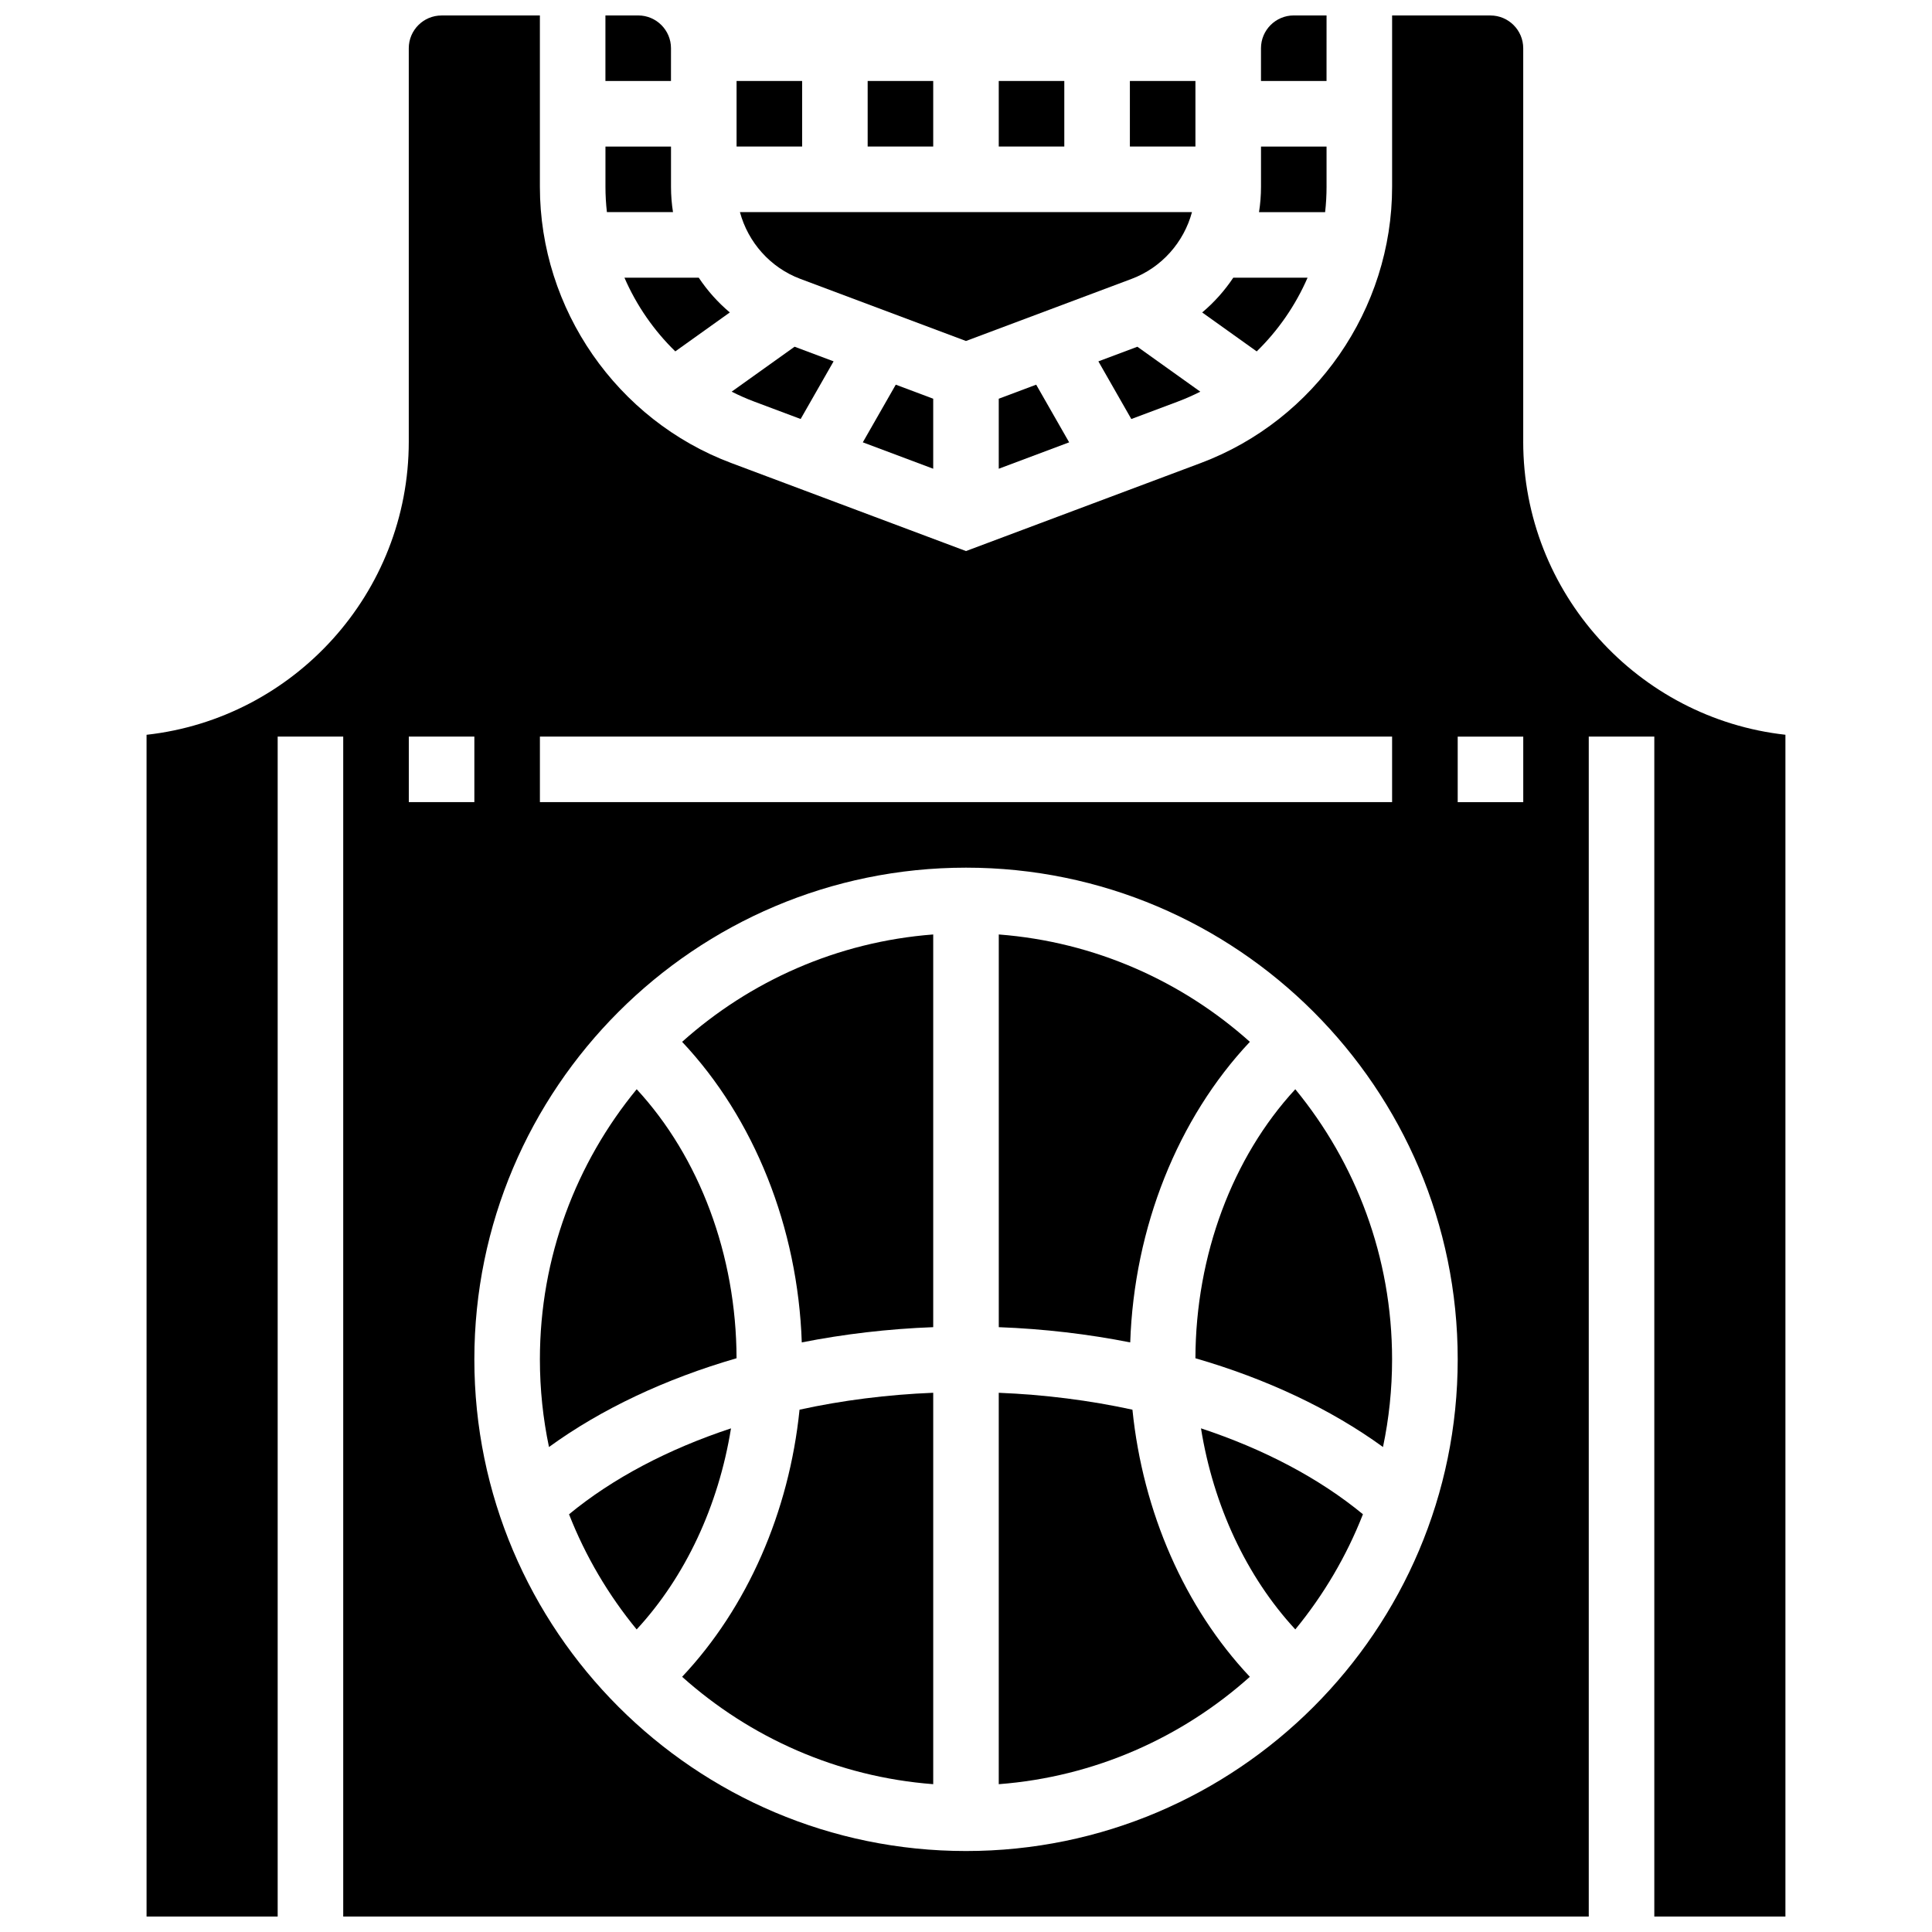
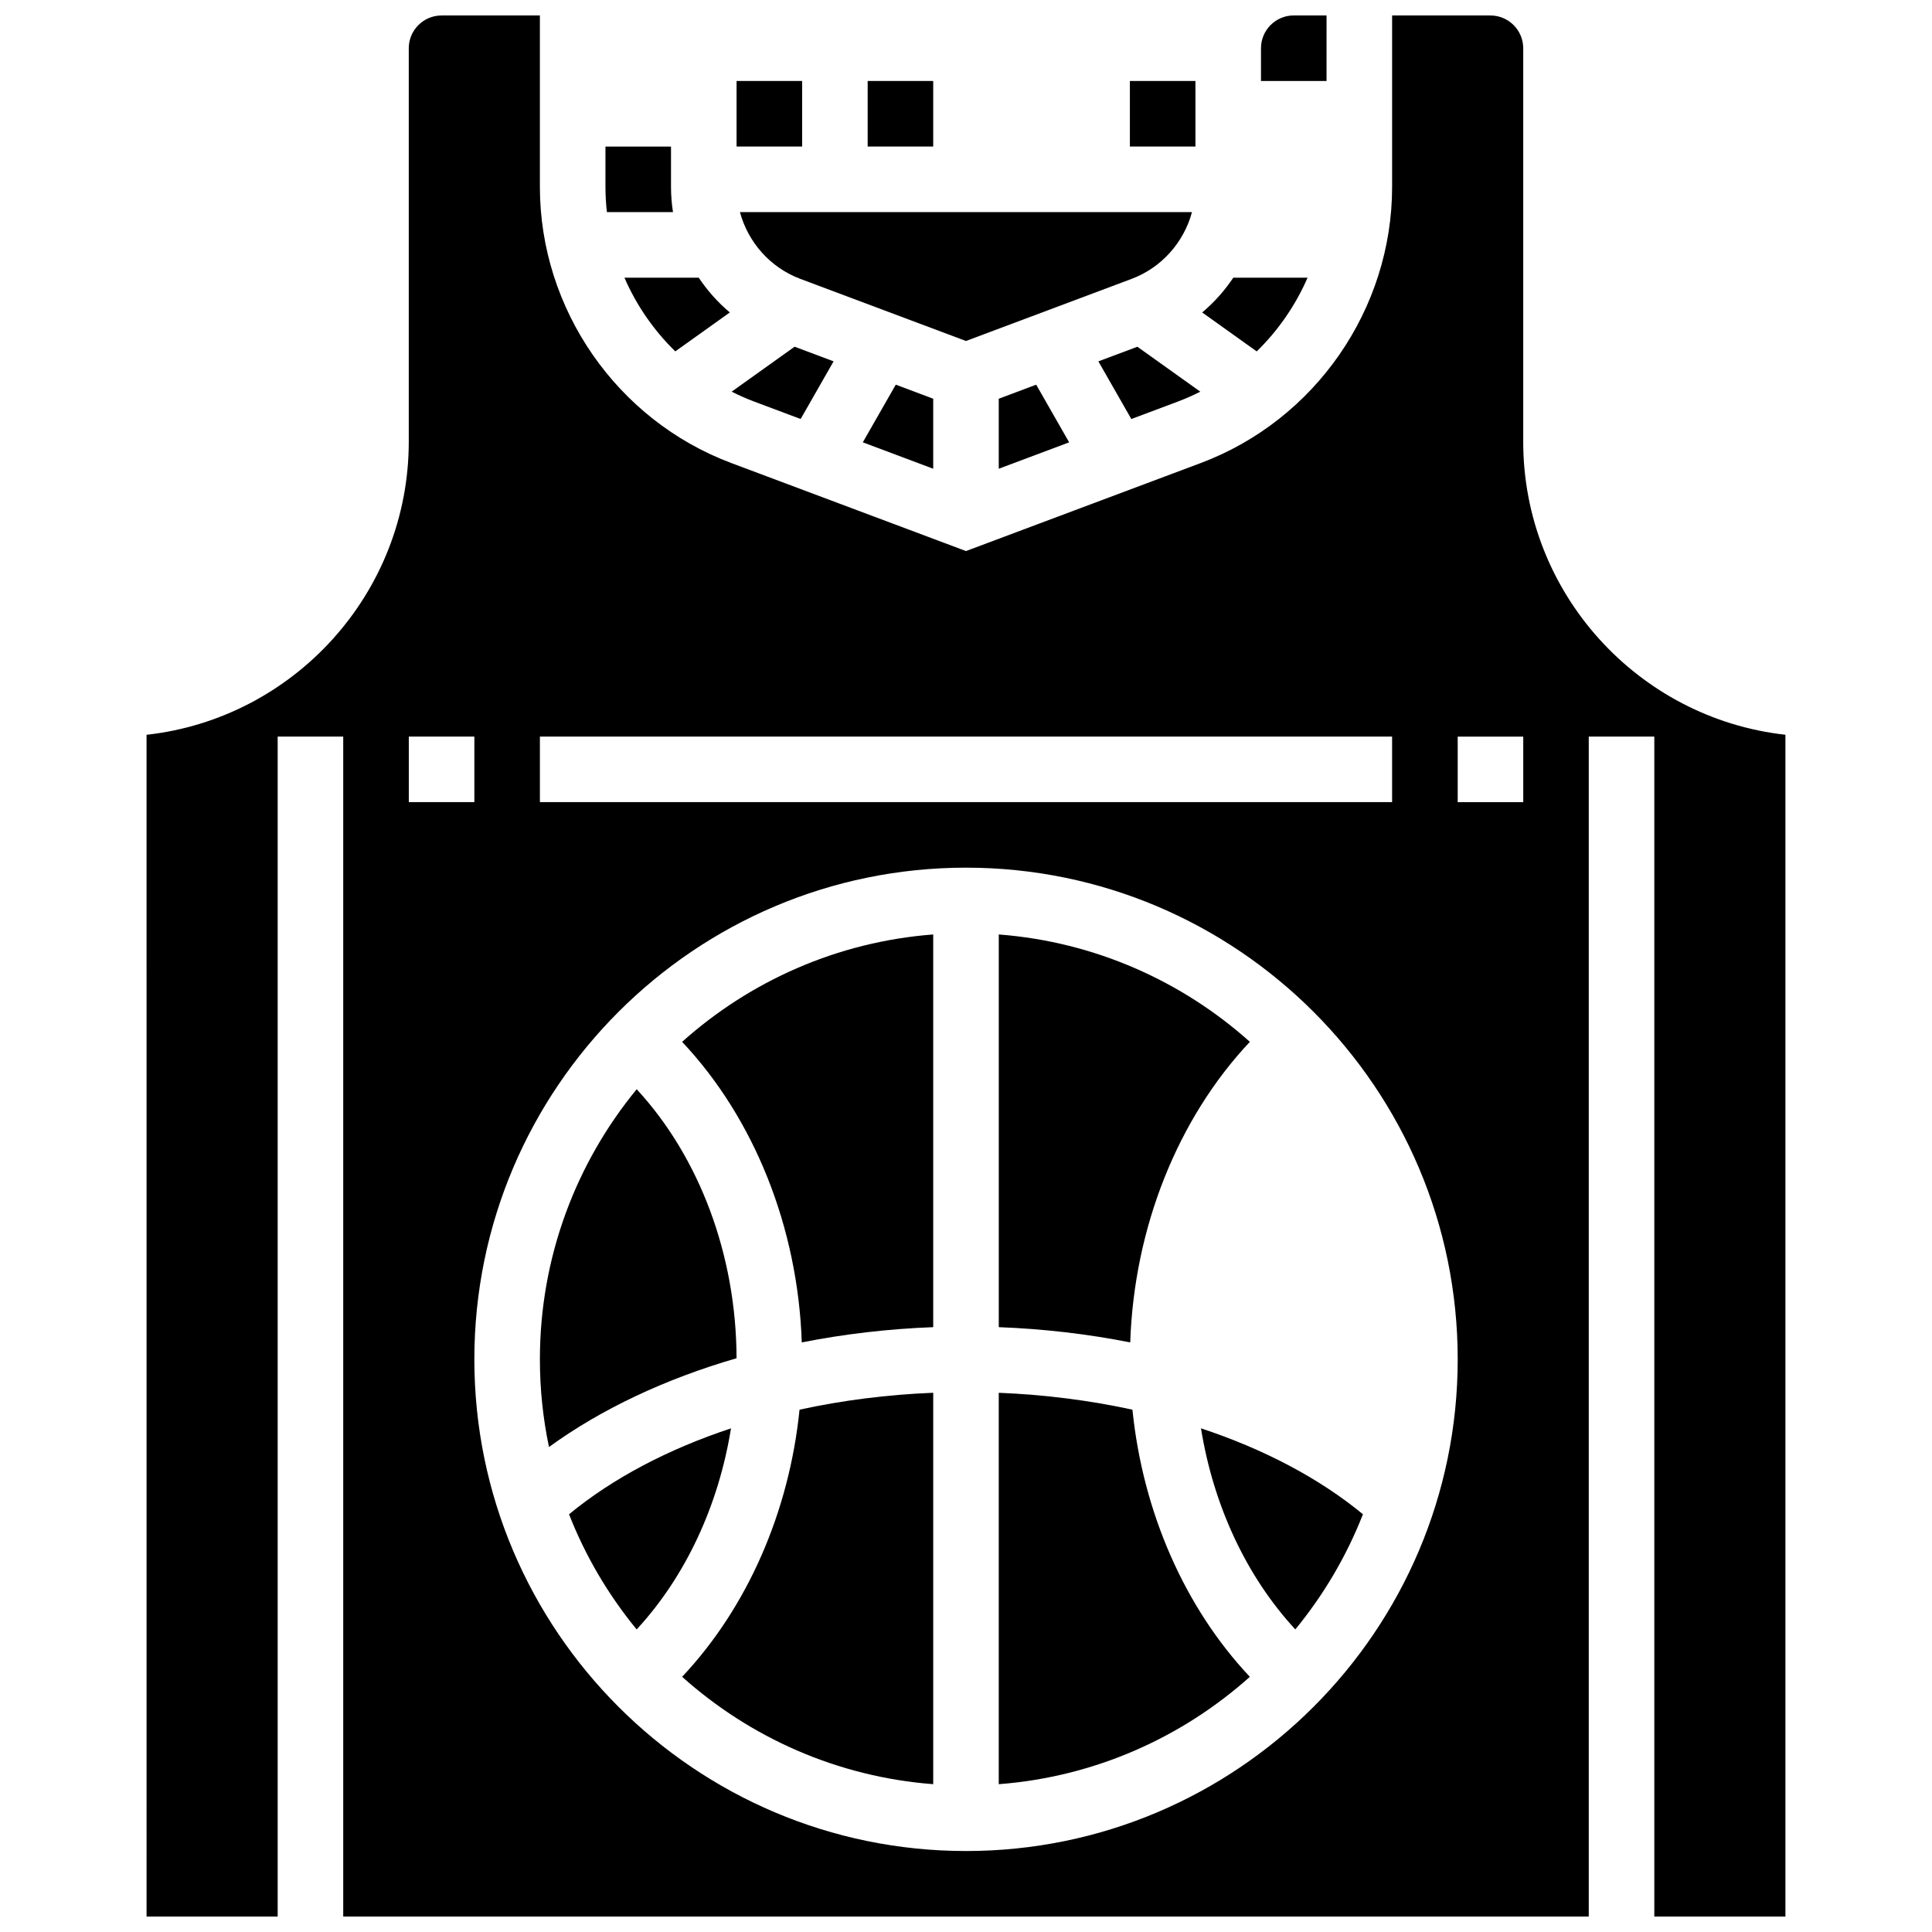
<svg xmlns="http://www.w3.org/2000/svg" width="800px" height="800px" version="1.1" viewBox="144 144 512 512">
  <defs>
    <clipPath id="c">
      <path d="m304 148.09h18v17.906h-18z" />
    </clipPath>
    <clipPath id="b">
      <path d="m478 148.09h18v17.906h-18z" />
    </clipPath>
    <clipPath id="a">
      <path d="m182 148.09h436v503.81h-436z" />
    </clipPath>
  </defs>
  <path d="m373.94 165.46h17.371v17.371h-17.371z" />
  <path d="m443.43 165.46h17.371v17.371h-17.371z" />
-   <path d="m408.68 165.46h17.371v17.371h-17.371z" />
  <path d="m456.09 250.44c2.062-0.773 4.062-1.66 6.004-2.641l-16.676-11.91-10.336 3.875 8.73 15.281z" />
  <path d="m322.96 237.12 14.449-10.32c-3.18-2.672-5.949-5.781-8.238-9.215h-19.688c3.172 7.316 7.762 13.965 13.477 19.535z" />
  <path d="m339.2 165.46h17.371v17.371h-17.371z" />
  <path d="m356.18 255.04 8.73-15.281-10.336-3.875-16.676 11.91c1.938 0.98 3.938 1.867 6.004 2.641z" />
  <path d="m391.31 268.22v-18.555l-9.922-3.723-8.734 15.281z" />
-   <path d="m495.55 193.51v-10.668h-17.371v10.668c0 2.266-0.18 4.508-0.527 6.707h17.52c0.25-2.215 0.379-4.453 0.379-6.707z" />
  <g clip-path="url(#c)">
-     <path d="m321.82 156.78c0-4.789-3.898-8.688-8.688-8.688h-8.688v17.371h17.371z" />
-   </g>
+     </g>
  <g clip-path="url(#b)">
    <path d="m495.55 148.09h-8.688c-4.789 0-8.688 3.898-8.688 8.688v8.688h17.371z" />
  </g>
  <path d="m490.52 217.59h-19.688c-2.293 3.434-5.062 6.543-8.238 9.215l14.449 10.32c5.711-5.57 10.297-12.219 13.477-19.535z" />
  <path d="m459.89 200.21h-119.8c2.152 7.992 8.039 14.707 16 17.695l43.902 16.461 43.898-16.461c7.957-2.984 13.848-9.703 15.996-17.695z" />
  <path d="m408.68 268.22 18.656-6.996-8.734-15.281-9.922 3.723z" />
-   <path d="m460.8 503.95c18.84 5.461 35.824 13.441 49.707 23.523 1.578-7.5 2.41-15.273 2.41-23.234 0-27.145-9.629-52.082-25.648-71.578-16.637 17.996-26.398 43.98-26.469 71.289z" />
  <path d="m356.48 499.75c11.215-2.215 22.898-3.59 34.832-4.039v-104.07c-25.461 1.945-48.578 12.379-66.543 28.457 19.113 20.293 30.676 49.18 31.711 79.656z" />
  <path d="m487.27 575.81c7.477-9.098 13.559-19.379 17.922-30.516-11.59-9.551-26.277-17.27-42.918-22.77 3.297 20.5 12.07 39.305 24.996 53.285z" />
  <path d="m408.68 513.1v103.73c25.461-1.945 48.578-12.379 66.543-28.457-17.25-18.312-28.355-43.625-31.117-70.793-11.289-2.457-23.195-3.984-35.426-4.477z" />
  <path d="m324.77 588.37c17.965 16.078 41.086 26.508 66.543 28.457v-103.73c-12.23 0.492-24.137 2.016-35.426 4.481-2.762 27.164-13.867 52.477-31.117 70.789z" />
  <path d="m475.23 420.1c-17.965-16.078-41.086-26.508-66.543-28.457v104.07c11.934 0.449 23.617 1.82 34.832 4.039 1.039-30.477 12.598-59.363 31.711-79.656z" />
  <path d="m294.8 545.3c4.363 11.137 10.445 21.418 17.922 30.516 12.926-13.984 21.695-32.785 25-53.285-16.645 5.5-31.332 13.219-42.922 22.77z" />
  <path d="m322.35 200.21c-0.348-2.199-0.527-4.438-0.527-6.707v-10.664h-17.371v10.668c0 2.258 0.133 4.492 0.383 6.707z" />
  <g clip-path="url(#a)">
    <path d="m547.67 261.02v-104.23c0-4.789-3.898-8.688-8.688-8.688h-26.059v45.414c0 32.406-20.383 61.82-50.727 73.199l-62.195 23.32-62.195-23.324c-30.344-11.375-50.73-40.793-50.73-73.195v-45.414h-26.059c-4.789 0-8.688 3.898-8.688 8.688v104.24c0 40.172-30.457 73.363-69.492 77.699l0.004 313.18h34.746v-312.71h17.371v312.71h330.08v-312.71h17.371v312.71h34.746v-313.19c-39.031-4.336-69.488-37.527-69.488-77.699zm-260.59 78.18h225.84v17.371h-225.84zm-34.742 0h17.371v17.371h-17.371zm147.67 295.34c-71.844 0-130.3-58.449-130.3-130.3 0-71.844 58.449-130.3 130.3-130.3 71.844 0 130.3 58.449 130.3 130.3-0.004 71.844-58.453 130.3-130.3 130.3zm147.67-277.96h-17.371v-17.371h17.371z" />
  </g>
  <path d="m312.73 432.66c-16.02 19.496-25.652 44.434-25.652 71.578 0 7.961 0.832 15.73 2.41 23.234 13.883-10.082 30.867-18.062 49.707-23.523-0.07-27.309-9.828-53.293-26.465-71.289z" />
</svg>